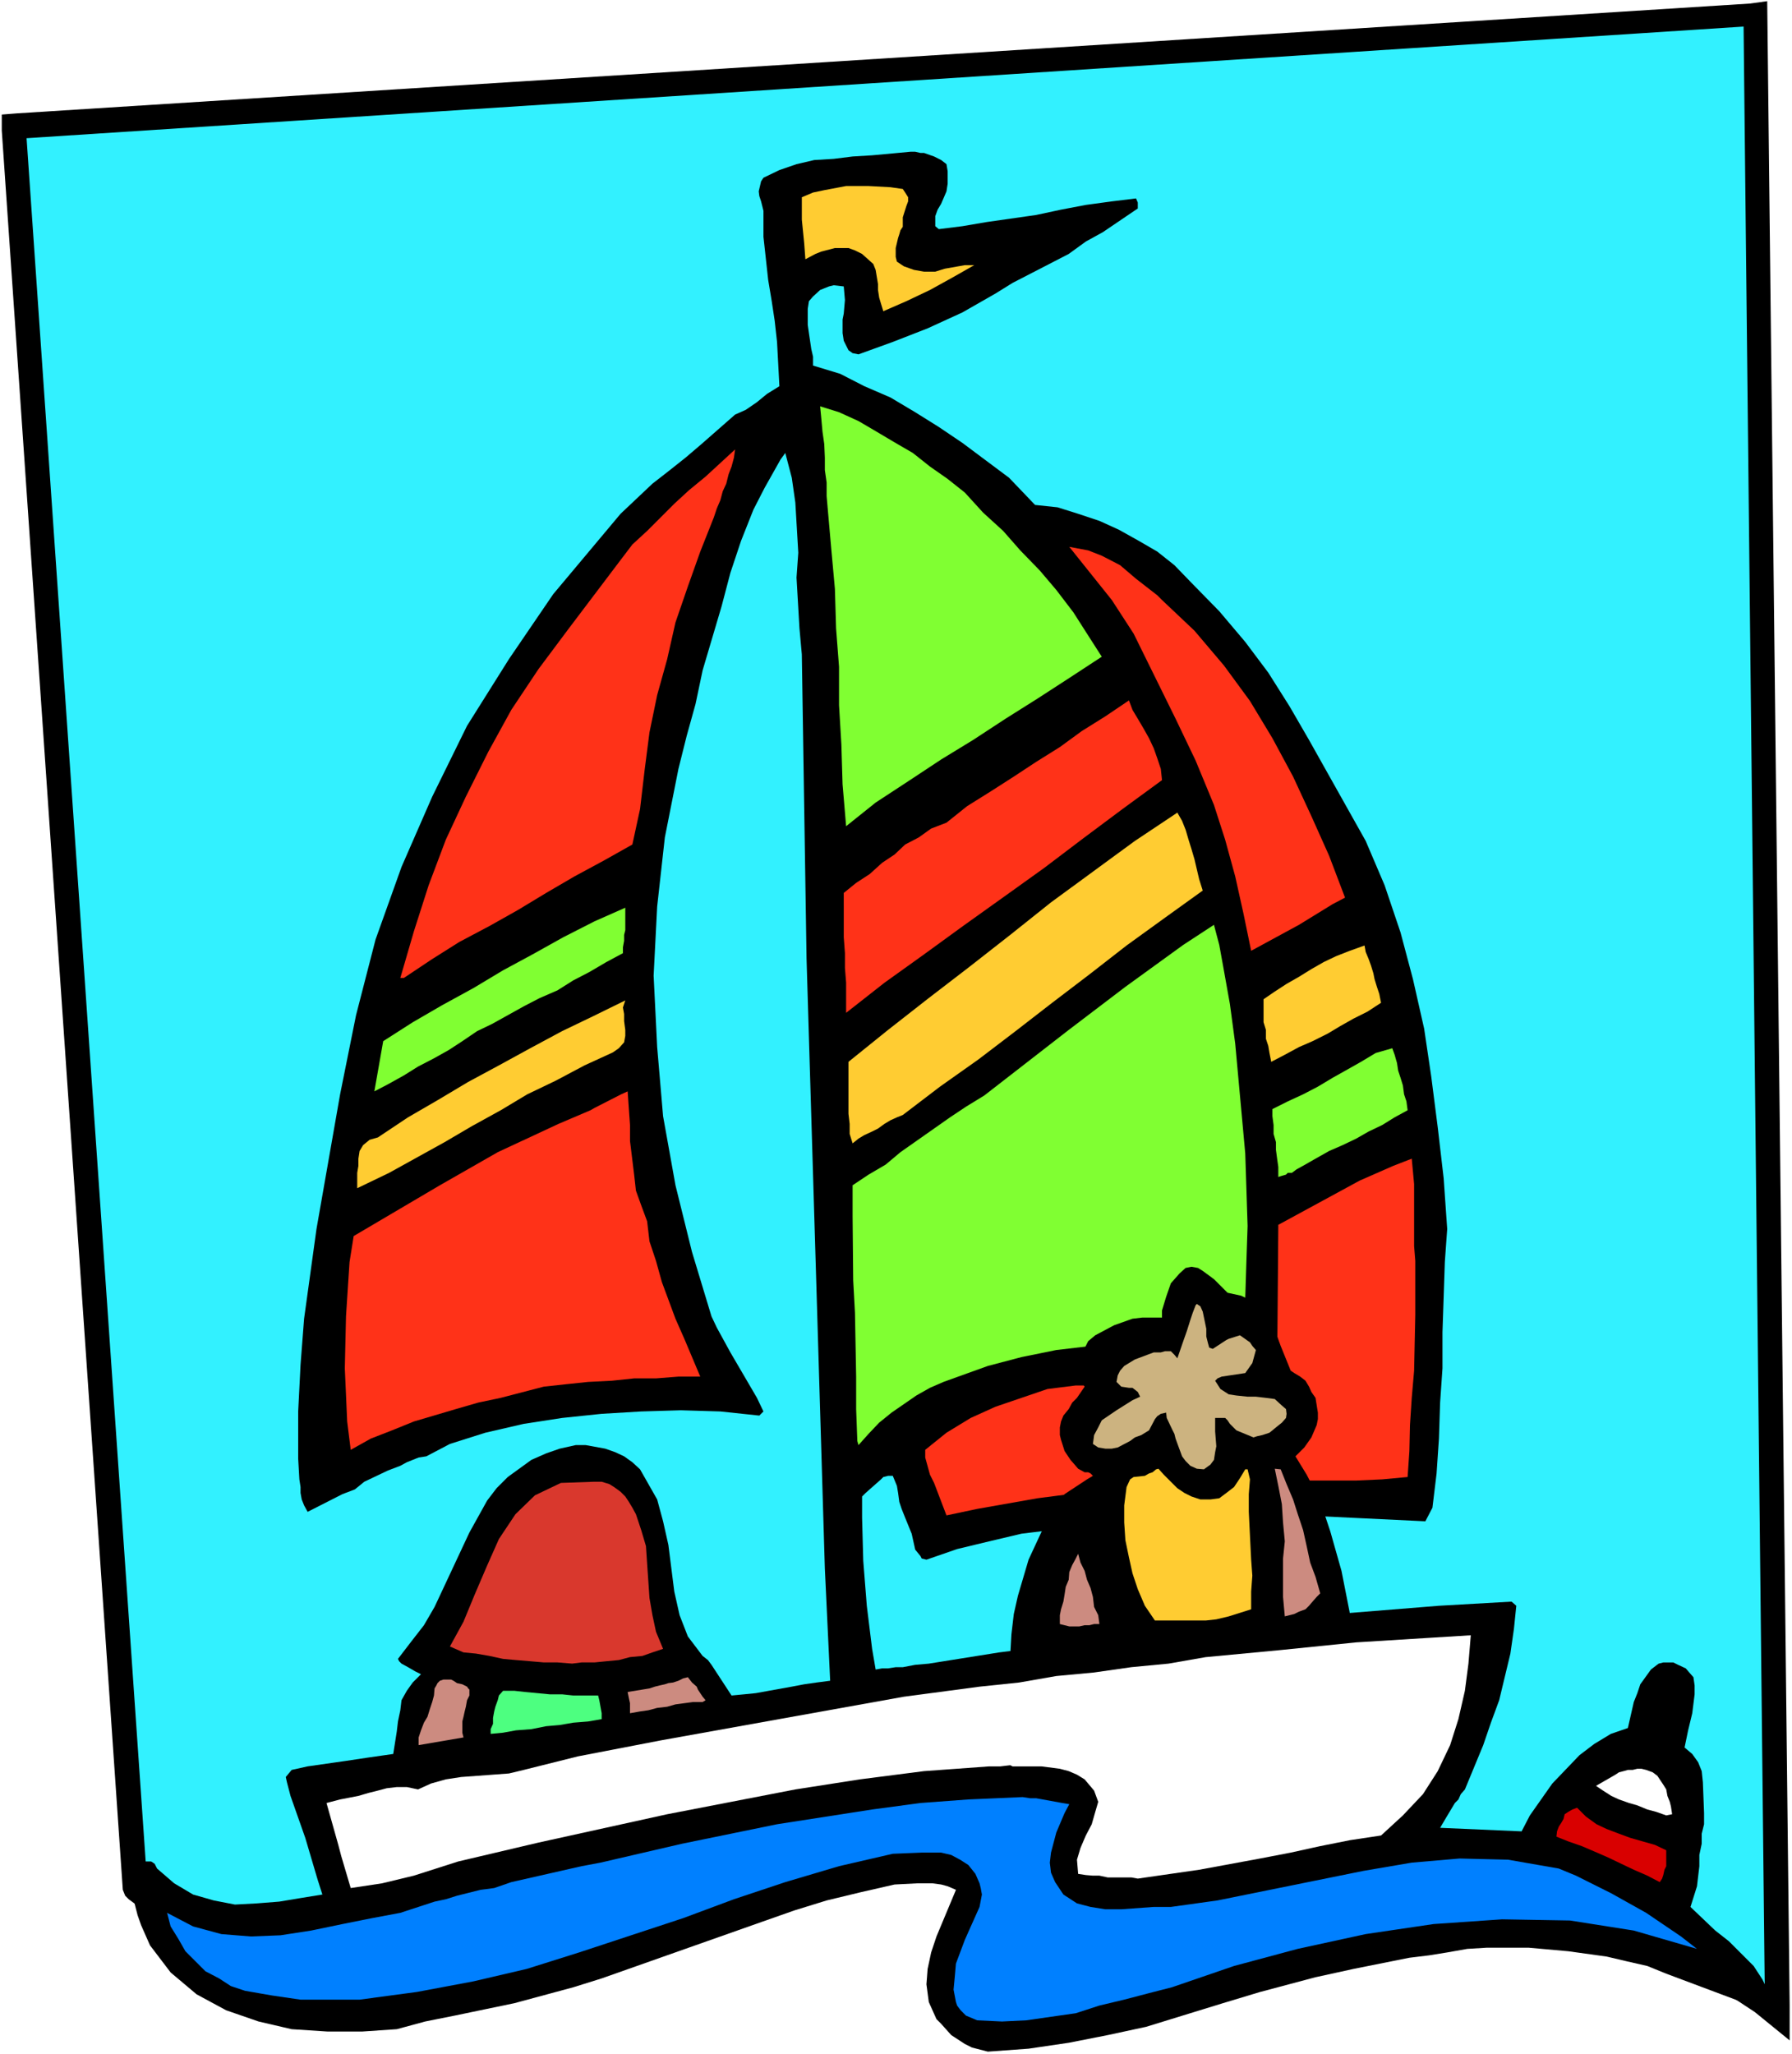
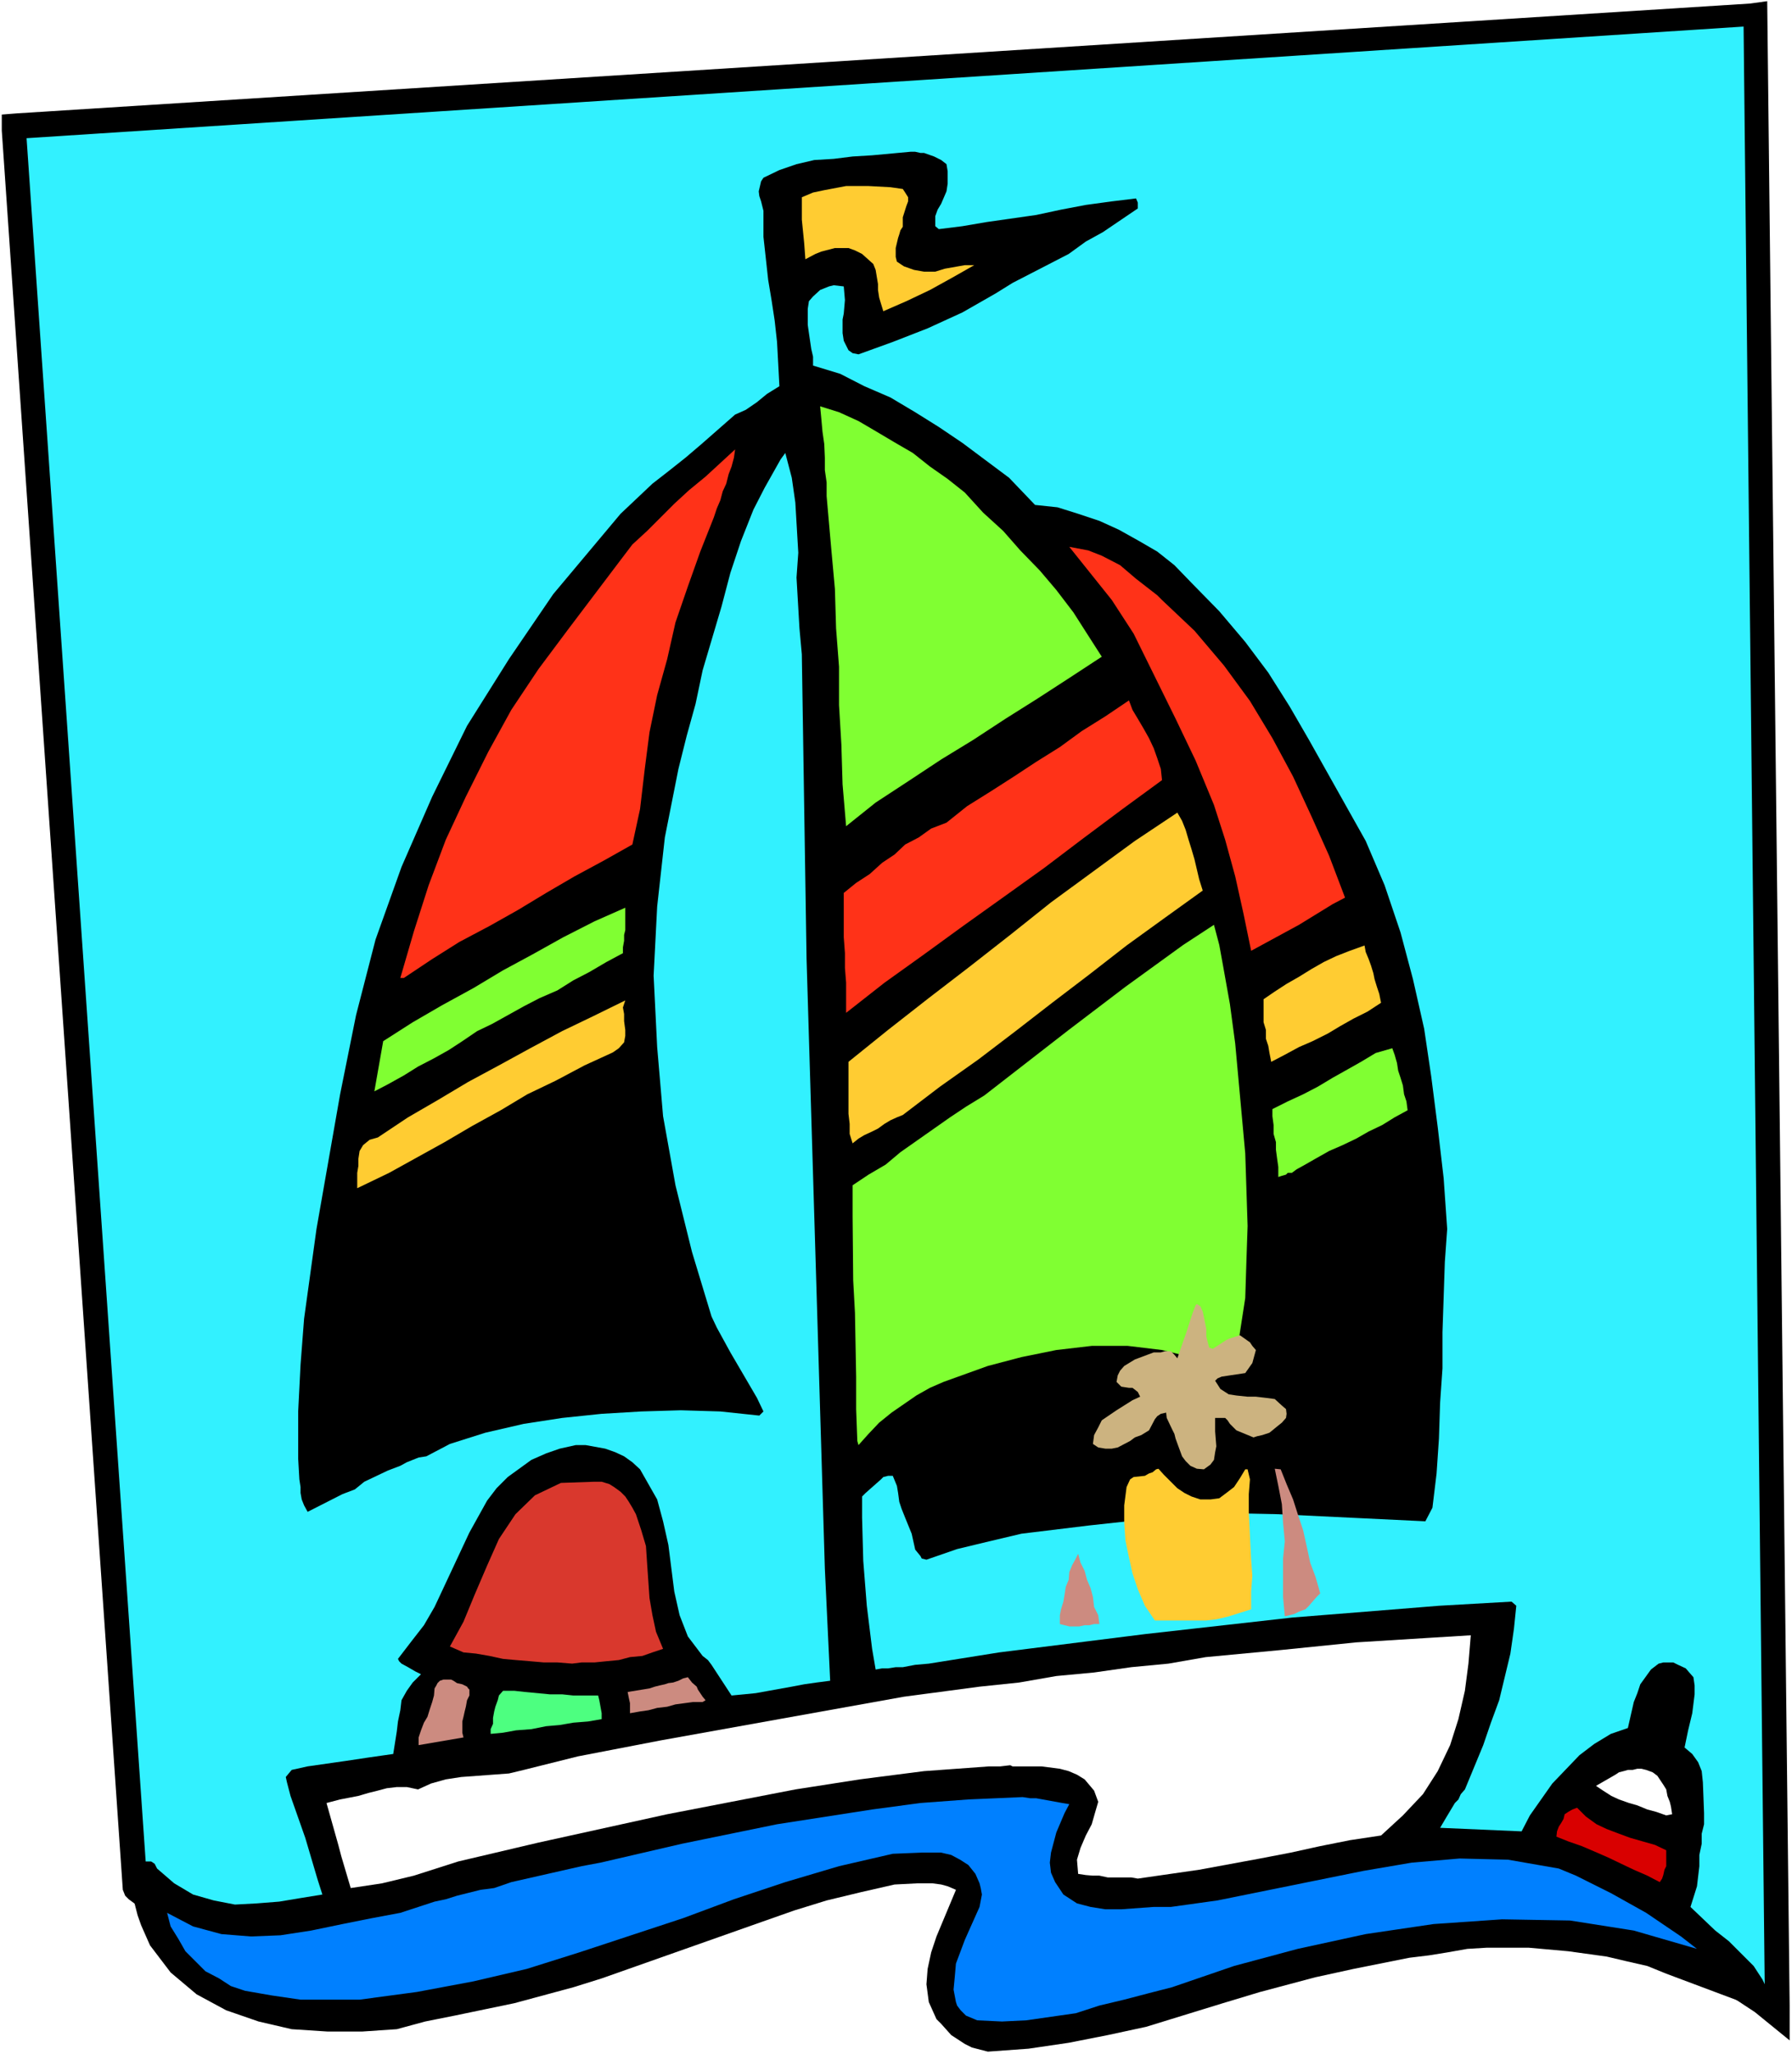
<svg xmlns="http://www.w3.org/2000/svg" xmlns:ns1="http://sodipodi.sourceforge.net/DTD/sodipodi-0.dtd" xmlns:ns2="http://www.inkscape.org/namespaces/inkscape" version="1.0" width="129.766mm" height="148.711mm" id="svg30" ns1:docname="Sailing 28.wmf">
  <rect width="100%" height="100%" fill="#333333" stroke="none" />
  <ns1:namedview id="namedview30" pagecolor="#ffffff" bordercolor="#000000" borderopacity="0.25" ns2:showpageshadow="2" ns2:pageopacity="0.0" ns2:pagecheckerboard="0" ns2:deskcolor="#d1d1d1" ns2:document-units="mm" />
  <defs id="defs1">
    <pattern id="WMFhbasepattern" patternUnits="userSpaceOnUse" width="6" height="6" x="0" y="0" />
  </defs>
  <path style="fill:#ffffff;fill-opacity:1;fill-rule:evenodd;stroke:none" d="M 0,562.056 H 490.455 V 0 H 0 Z" id="path1" />
  <path style="fill:#000000;fill-opacity:1;fill-rule:evenodd;stroke:none" d="m 179.861,520.847 16.645,-5.171 16.16,-3.232 14.544,-2.424 13.09,-0.646 11.15,0.323 9.211,1.616 5.979,2.747 3.717,3.717 7.11,6.303 13.574,3.878 17.291,1.293 h 19.554 l 20.362,-1.778 18.099,-1.939 25.694,-3.717 16.322,-0.97 15.837,2.586 15.19,4.525 13.898,6.303 11.474,6.141 9.373,6.141 6.141,4.04 9.534,7.757 v -9.535 L 483.668,0.323 478.982,0.97 4.525,31.028 0.485,31.351 v 4.363 L 33.613,517.131 l 0.646,1.616 0.97,0.97 2.424,1.778 5.979,3.717 10.504,4.686 14.867,4.04 19.554,2.101 25.048,-0.323 30.058,-4.848 z" id="path2" />
  <path style="fill:#32f1ff;fill-opacity:1;fill-rule:evenodd;stroke:none" d="M 40.238,514.706 7.272,37.815 477.204,7.272 l 5.818,539.27 -2.424,-2.101 -5.818,-4.04 -9.373,-6.141 -11.797,-6.303 -14.544,-6.141 -15.514,-4.686 -16.645,-2.424 -16.806,0.97 -18.261,2.747 -18.261,1.939 -18.584,1.778 -17.614,0.646 -15.514,-0.323 -12.766,-1.616 -9.858,-2.747 -4.686,-4.363 -4.525,-5.171 -7.11,-3.394 -9.696,-1.616 -11.797,-0.646 -13.898,0.646 -15.19,2.424 -16.16,3.394 -16.968,5.333 -35.067,9.373 -29.573,4.525 -24.24,0.646 -18.907,-2.101 -14.221,-4.04 -9.534,-4.04 -5.656,-3.394 z" id="path3" />
  <path style="fill:#000000;fill-opacity:1;fill-rule:evenodd;stroke:none" d="m 38.622,510.02 0.97,-0.646 h 1.778 l 0.97,0.646 0.646,1.293 4.686,4.04 5.171,3.07 5.656,1.616 5.818,1.131 5.979,-0.323 6.141,-0.485 5.818,-0.97 5.979,-0.97 -1.293,-4.04 -3.394,-11.474 -4.04,-11.474 -0.97,-3.717 -0.323,-1.454 1.616,-1.939 4.363,-0.97 10.181,-1.454 6.464,-0.97 6.787,-0.97 0.97,-6.141 0.323,-2.747 0.646,-3.07 0.323,-2.747 1.454,-2.586 1.616,-2.262 2.262,-2.262 -1.616,-0.808 -1.939,-1.131 -1.778,-0.97 -0.646,-0.646 -0.323,-0.646 3.717,-4.848 3.394,-4.363 2.909,-5.01 2.424,-5.171 7.11,-15.191 4.848,-8.727 2.586,-3.394 3.07,-3.07 6.464,-4.686 4.04,-1.778 3.717,-1.293 4.363,-0.97 h 2.747 l 5.333,0.97 2.747,0.97 2.424,1.131 2.262,1.616 2.101,1.939 4.686,8.242 1.616,5.979 1.454,6.464 1.616,12.767 1.454,6.464 2.262,5.818 4.04,5.333 1.454,1.131 0.97,1.293 5.494,8.403 3.394,-0.323 3.232,-0.323 9.858,-1.778 3.394,-0.646 3.394,-0.485 3.717,-0.485 -1.454,-30.705 -2.262,-75.469 -2.747,-91.467 -1.293,-83.226 -0.646,-7.111 -0.808,-13.898 0.485,-6.787 -0.808,-13.736 -0.97,-6.787 -1.778,-6.787 -1.293,1.778 -4.363,7.757 -3.07,5.979 -3.394,8.565 -2.909,8.727 -2.424,9.211 -5.171,17.453 -1.939,9.211 -2.424,8.727 -2.262,9.05 -3.717,18.746 -2.101,18.908 -0.97,18.908 0.97,19.554 1.616,18.908 3.394,18.908 4.525,18.261 5.333,17.615 1.454,3.07 3.717,6.787 7.272,12.443 1.778,3.717 -1.131,1.131 -10.666,-1.131 -10.827,-0.323 -10.827,0.323 -10.827,0.646 -10.827,1.131 -10.504,1.616 -10.504,2.424 -9.696,3.07 -6.464,3.394 -2.101,0.323 -3.232,1.293 -1.778,0.97 -3.394,1.293 -6.464,3.07 -2.586,2.101 -3.394,1.293 -9.534,4.848 -0.97,-1.778 -0.646,-1.616 -0.323,-1.778 v -1.616 l -0.323,-2.101 -0.323,-5.656 v -12.928 l 0.646,-12.767 0.97,-12.605 3.394,-24.564 6.464,-36.846 4.363,-21.655 5.333,-20.685 7.11,-19.877 8.403,-19.231 9.534,-19.392 11.474,-18.261 12.12,-17.776 18.422,-21.978 8.726,-8.242 4.363,-3.394 4.686,-3.717 4.363,-3.717 9.211,-8.08 2.909,-1.293 3.07,-2.101 2.747,-2.262 3.394,-2.101 -0.323,-6.141 -0.323,-5.979 -0.646,-5.818 -0.808,-5.333 -0.97,-5.818 -1.293,-11.797 v -5.656 -1.454 l -0.646,-2.586 -0.485,-1.454 -0.162,-1.293 0.646,-2.747 0.646,-0.97 4.363,-2.101 4.686,-1.616 4.848,-1.131 5.333,-0.323 5.171,-0.646 5.333,-0.323 10.504,-0.97 h 1.293 l 1.454,0.323 h 0.97 l 2.747,0.97 1.939,0.97 1.454,1.131 0.323,1.939 v 3.394 l -0.323,2.101 -1.454,3.394 -0.97,1.616 -0.646,1.778 v 1.939 0.808 l 0.97,0.808 6.464,-0.808 6.626,-1.131 13.574,-1.939 6.787,-1.454 6.787,-1.293 7.11,-0.97 6.626,-0.808 0.485,1.131 v 1.616 l -9.534,6.464 -4.686,2.586 -4.686,3.394 -15.352,7.919 -4.686,2.909 -9.05,5.171 -9.534,4.363 -9.534,3.717 -9.373,3.394 -1.616,-0.323 -1.131,-0.808 -1.293,-2.586 -0.323,-2.101 v -1.616 -2.101 l 0.323,-1.616 0.323,-3.717 -0.323,-3.717 -2.747,-0.323 -1.293,0.323 -2.424,0.97 -1.939,1.778 -1.131,1.293 -0.323,2.101 v 4.363 l 0.323,2.262 0.646,4.363 0.485,2.101 v 2.424 l 7.434,2.262 6.626,3.394 7.11,3.07 6.787,4.04 6.464,4.04 6.464,4.363 12.766,9.535 7.11,7.434 6.141,0.646 5.656,1.778 5.818,1.939 5.333,2.424 5.494,3.07 5.01,2.909 4.686,3.717 4.686,4.848 7.595,7.757 7.11,8.403 6.302,8.403 5.818,9.211 5.333,9.211 15.514,27.634 5.171,12.12 4.363,12.928 3.394,12.767 3.07,13.575 1.939,13.09 1.778,13.898 1.616,13.898 0.97,13.898 -0.646,9.05 -0.646,19.231 v 9.858 l -0.646,9.373 -0.323,9.858 -0.646,9.535 -1.131,9.373 -1.939,3.717 -40.238,-1.939 -15.514,-0.323 -7.918,0.323 -28.28,3.07 -18.584,2.262 -8.888,2.101 -8.726,2.101 -8.403,2.909 -1.293,-0.323 -0.323,-0.646 -1.454,-1.778 -0.97,-4.363 -1.778,-4.363 -0.97,-2.424 -0.646,-1.939 -0.323,-2.424 -0.323,-1.939 -1.131,-2.747 h -1.293 l -1.293,0.323 -0.646,0.646 -4.202,3.717 -0.97,0.97 v 5.818 l 0.323,11.797 0.97,12.282 1.454,11.797 0.97,5.656 1.778,-0.323 h 1.616 l 2.101,-0.323 h 1.939 l 3.394,-0.646 3.717,-0.323 19.23,-3.07 39.915,-5.01 40.238,-4.525 20.2,-1.616 20.038,-1.616 19.877,-1.131 1.293,1.131 -0.646,6.303 -0.97,6.787 -3.07,12.767 -2.262,6.141 -2.101,6.141 -5.01,12.12 -1.131,1.293 -0.646,1.454 -0.97,0.97 -2.424,4.04 -1.616,2.747 22.301,0.97 2.262,-4.363 6.141,-8.727 7.434,-7.757 4.04,-3.07 4.525,-2.747 4.686,-1.616 1.616,-7.111 0.97,-2.424 0.808,-2.424 2.909,-4.04 2.101,-1.616 1.293,-0.323 h 2.747 l 1.293,0.646 2.101,0.97 0.97,1.131 1.131,1.293 0.323,2.262 v 2.424 l -0.646,5.171 -1.131,4.686 -0.97,4.686 2.101,1.778 1.616,2.262 0.97,2.424 0.323,3.07 0.323,8.403 v 3.07 l -0.646,2.586 v 2.747 l -0.646,3.07 v 3.07 l -0.646,5.495 -1.778,5.656 6.787,6.464 3.717,2.909 3.394,3.394 3.394,3.394 2.424,3.717 1.939,4.04 1.454,4.04 -1.131,0.808 -0.97,0.323 -0.97,-0.323 -0.808,-0.808 -25.856,-9.696 -5.171,-2.101 -5.656,-1.293 -5.494,-1.293 -10.504,-1.454 -10.827,-0.97 h -5.656 -5.818 l -5.333,0.323 -5.494,0.97 -5.01,0.808 -5.333,0.646 -15.352,3.07 -10.342,2.262 -15.19,4.04 -10.181,3.07 -21.008,6.464 -10.504,2.262 -10.666,2.101 -10.989,1.616 -11.15,0.808 -4.363,-1.131 -1.939,-0.97 -3.717,-2.424 -2.747,-3.07 -1.293,-1.293 -2.101,-4.686 -0.646,-4.848 0.323,-4.202 0.97,-4.525 1.454,-4.363 5.333,-12.767 -2.262,-0.97 -1.778,-0.485 -2.424,-0.323 h -4.04 l -6.302,0.323 -9.211,2.101 -9.373,2.262 -8.888,2.747 -8.726,3.07 -43.955,15.514 -7.757,2.424 -16.16,4.363 -16.322,3.394 -8.08,1.616 -7.757,2.101 -9.534,0.646 h -9.373 l -9.858,-0.646 -9.05,-2.101 -8.888,-3.07 -8.08,-4.363 -7.11,-5.979 -5.656,-7.434 -2.424,-5.495 -0.97,-2.747 -1.454,-5.656 v -3.07 l 0.646,-2.586 z" id="path4" />
  <path style="fill:#0080ff;fill-opacity:1;fill-rule:evenodd;stroke:none" d="m 45.733,523.433 7.11,3.717 7.757,2.101 8.08,0.646 8.08,-0.323 8.403,-1.293 8.565,-1.778 8.08,-1.616 7.757,-1.454 9.373,-3.07 3.07,-0.646 3.07,-0.97 6.464,-1.616 3.717,-0.485 4.686,-1.616 19.23,-4.363 5.171,-0.97 22.301,-5.171 26.018,-5.333 26.018,-4.04 13.251,-1.778 13.09,-0.97 14.867,-0.646 2.101,0.323 h 1.616 l 7.11,1.293 1.939,0.323 -1.293,2.424 -2.262,5.333 -1.454,5.495 -0.323,2.747 0.323,2.747 1.131,2.586 2.262,3.394 3.717,2.424 3.717,0.97 4.04,0.646 h 4.363 l 8.888,-0.646 h 4.686 l 12.766,-1.778 13.574,-2.747 12.766,-2.586 13.574,-2.747 13.251,-2.262 13.09,-1.131 13.251,0.323 13.898,2.424 4.686,1.939 9.696,4.848 9.534,5.333 9.534,6.464 4.363,3.394 -17.291,-5.01 -17.453,-2.747 -18.584,-0.323 -18.746,1.293 -18.584,2.747 -18.584,4.04 -17.453,4.686 -16.968,5.818 -6.302,1.616 -6.787,1.778 -6.787,1.616 -6.464,2.101 -6.787,0.97 -6.787,0.97 -6.626,0.323 -6.787,-0.323 -3.07,-1.293 -1.454,-1.454 -0.97,-1.293 -0.323,-0.97 -0.646,-3.394 0.323,-3.394 0.323,-3.717 2.424,-6.464 1.293,-2.909 2.747,-6.141 0.646,-3.394 -0.323,-1.778 -0.323,-1.293 -1.131,-2.586 -1.939,-2.424 -2.262,-1.454 -2.424,-1.293 -2.747,-0.646 h -5.333 l -7.918,0.323 -14.706,3.394 -14.706,4.363 -14.059,4.686 -13.898,5.171 -28.442,9.373 -14.382,4.525 -14.544,3.394 -15.514,2.909 -15.675,2.101 h -8.08 -8.08 l -7.757,-1.131 -7.434,-1.293 -3.878,-1.293 -3.232,-2.101 -3.717,-1.939 -2.747,-2.747 -2.747,-2.747 -1.939,-3.394 -2.101,-3.394 z" id="path5" />
  <path style="fill:#ffffff;fill-opacity:1;fill-rule:evenodd;stroke:none" d="m 93.081,492.405 5.01,-0.97 2.747,-0.808 2.586,-0.646 2.424,-0.646 2.747,-0.323 h 2.747 l 3.07,0.646 3.555,-1.616 4.04,-1.131 4.202,-0.646 4.363,-0.323 4.363,-0.323 4.363,-0.323 4.04,-0.97 14.867,-3.717 22.624,-4.363 66.579,-11.959 20.685,-2.747 10.827,-1.131 10.181,-1.778 10.342,-0.97 10.181,-1.454 10.181,-0.97 10.181,-1.778 20.523,-1.939 20.685,-2.101 20.846,-1.293 10.504,-0.646 -0.646,7.757 -0.97,7.434 -1.778,7.757 -2.262,7.111 -3.394,7.111 -4.04,6.303 -5.494,5.818 -5.979,5.495 -8.565,1.293 -8.08,1.616 -8.08,1.778 -8.403,1.616 -16.645,3.07 -16.806,2.424 -1.778,-0.323 h -6.464 l -2.262,-0.485 h -1.778 l -1.939,-0.162 -2.101,-0.323 -0.323,-3.878 0.97,-3.232 1.454,-3.394 1.616,-3.07 0.97,-3.394 0.808,-2.747 -1.131,-3.07 -2.586,-3.07 -2.101,-1.293 -2.262,-0.97 -2.424,-0.646 -5.01,-0.646 h -5.494 -2.424 l -0.646,-0.323 -2.747,0.323 h -3.07 l -17.776,1.293 -17.614,2.262 -17.614,2.747 -35.067,6.787 -35.229,7.757 -21.978,5.171 -12.12,3.878 -8.726,2.101 -8.565,1.293 -2.586,-8.727 -0.808,-3.07 -3.232,-11.474 z" id="path6" />
-   <path style="fill:#ff3218;fill-opacity:1;fill-rule:evenodd;stroke:none" d="m 96.798,338.236 23.594,-13.898 15.837,-9.05 16.645,-7.757 8.726,-3.717 1.131,-0.646 7.272,-3.717 1.778,-0.808 0.646,9.211 v 4.363 l 1.131,9.211 0.485,4.363 1.454,4.04 1.616,4.363 0.646,5.495 1.778,5.333 1.616,5.818 3.717,10.019 2.424,5.495 4.363,10.343 h -5.979 l -6.141,0.485 h -5.979 l -6.141,0.646 -6.464,0.323 -6.141,0.646 -5.979,0.646 -11.797,3.07 -6.141,1.293 -6.141,1.778 -11.474,3.394 -5.979,2.424 -5.818,2.262 -5.494,3.07 -0.97,-7.757 -0.646,-14.544 0.323,-14.221 0.97,-14.867 z" id="path7" />
  <path style="fill:#ffcc32;fill-opacity:1;fill-rule:evenodd;stroke:none" d="m 103.424,311.248 8.242,-5.495 8.08,-4.686 8.403,-5.01 8.403,-4.525 8.565,-4.686 8.726,-4.686 8.403,-4.04 8.888,-4.363 -0.646,1.939 0.323,1.778 v 1.939 l 0.323,2.424 v 1.616 l -0.323,1.778 -1.454,1.616 -1.616,1.131 -7.757,3.555 -7.918,4.202 -7.757,3.717 -7.272,4.363 -7.918,4.363 -7.434,4.363 -7.595,4.202 -7.595,4.202 -8.726,4.202 v -2.101 -2.101 l 0.323,-1.939 v -1.939 l 0.323,-2.101 0.97,-1.616 1.778,-1.454 z" id="path8" />
  <path style="fill:#80ff32;fill-opacity:1;fill-rule:evenodd;stroke:none" d="m 104.878,284.907 8.08,-5.171 8.08,-4.686 8.565,-4.686 8.08,-4.848 8.08,-4.363 8.403,-4.686 8.565,-4.363 8.403,-3.717 v 1.293 1.454 1.616 1.778 l -0.323,1.293 v 1.616 l -0.323,1.778 v 1.616 l -4.525,2.424 -4.686,2.747 -4.363,2.262 -4.363,2.747 -4.848,2.101 -4.363,2.262 -4.363,2.424 -4.363,2.424 -4.04,1.939 -4.04,2.747 -3.717,2.424 -4.04,2.262 -4.363,2.262 -3.878,2.424 -4.363,2.424 -3.717,1.939 z" id="path9" />
  <path style="fill:#ff3218;fill-opacity:1;fill-rule:evenodd;stroke:none" d="m 155.459,172.269 14.544,-19.231 3.07,-4.04 4.04,-3.717 3.717,-3.717 3.717,-3.717 4.04,-3.717 4.525,-3.717 4.04,-3.717 4.04,-3.717 -0.323,2.262 -0.646,2.424 -0.808,2.101 -0.646,2.586 -0.97,2.101 -0.646,2.424 -0.97,2.262 -0.808,2.424 -3.717,9.373 -3.394,9.535 -3.394,9.858 -2.262,10.019 -2.747,9.858 -2.101,10.181 -1.293,10.019 -1.293,10.989 -2.101,9.696 -7.757,4.363 -8.08,4.363 -7.757,4.525 -7.757,4.686 -7.757,4.363 -8.242,4.363 -7.434,4.686 -7.757,5.171 h -0.97 l 3.717,-12.767 4.04,-12.605 4.686,-12.443 5.494,-11.797 6.141,-12.282 6.302,-11.474 7.434,-11.151 z" id="path10" />
  <path style="fill:#cc8b80;fill-opacity:1;fill-rule:evenodd;stroke:none" d="m 118.937,462.024 0.485,-0.808 0.323,-0.646 0.646,-0.646 0.97,-0.323 h 1.131 0.97 l 0.646,0.323 0.97,0.646 1.454,0.323 1.293,0.646 0.323,0.485 0.323,0.323 v 0.646 0.97 l -0.646,1.293 -0.323,1.778 -0.323,1.293 -0.323,1.454 -0.323,1.293 v 1.293 1.778 l 0.323,1.293 -12.282,2.101 v -2.101 l 0.646,-1.939 0.808,-2.101 0.97,-1.616 0.646,-2.101 0.646,-1.939 0.485,-1.778 z" id="path11" />
  <path style="fill:#d9382d;fill-opacity:1;fill-rule:evenodd;stroke:none" d="m 162.731,405.463 h 1.939 l 2.101,0.646 1.293,0.808 1.778,1.293 1.293,1.293 0.97,1.454 0.97,1.616 0.97,1.778 1.454,4.363 1.293,4.363 0.323,4.848 0.323,4.686 0.323,4.686 0.808,4.686 0.97,4.525 1.939,4.686 -2.909,0.97 -2.747,0.97 -3.394,0.323 -3.07,0.808 -3.394,0.323 -3.232,0.323 h -3.555 l -2.586,0.323 -4.04,-0.323 h -3.717 l -3.717,-0.323 -3.878,-0.323 -3.555,-0.323 -3.717,-0.808 -3.717,-0.646 -3.394,-0.323 -3.717,-1.616 3.717,-6.787 3.07,-7.434 3.394,-7.919 3.232,-7.272 4.525,-6.787 5.333,-5.171 7.11,-3.394 z" id="path12" />
  <path style="fill:#4dff80;fill-opacity:1;fill-rule:evenodd;stroke:none" d="m 137.683,462.67 h 3.07 l 2.909,0.323 3.394,0.323 3.394,0.323 h 3.394 l 3.07,0.323 h 3.394 3.394 l 0.323,1.293 0.323,1.778 0.323,1.778 v 1.616 l -3.717,0.646 -4.04,0.323 -3.717,0.646 -3.717,0.323 -4.04,0.808 -4.202,0.323 -3.555,0.646 -3.394,0.323 v -1.293 l 0.646,-1.454 v -1.616 l 0.323,-1.778 0.323,-1.293 0.646,-1.778 0.323,-1.293 z" id="path13" />
  <path style="fill:#cc8b80;fill-opacity:1;fill-rule:evenodd;stroke:none" d="m 177.76,462.024 1.454,-0.485 1.293,-0.323 1.454,-0.323 0.97,-0.323 1.293,-0.162 1.454,-0.485 1.293,-0.646 1.293,-0.323 1.131,1.454 1.293,1.131 0.323,0.808 0.646,0.97 0.646,0.97 0.808,0.97 -0.808,0.485 h -2.586 l -2.424,0.323 -2.424,0.323 -2.262,0.646 -2.747,0.323 -2.424,0.646 -2.262,0.323 -2.747,0.485 v -1.454 -1.293 l -0.323,-1.454 -0.323,-1.616 z" id="path14" />
  <path style="fill:#ffcc32;fill-opacity:1;fill-rule:evenodd;stroke:none" d="m 222.523,52.683 3.07,-0.646 5.979,-1.131 h 3.394 2.747 l 5.979,0.323 3.394,0.485 0.646,0.97 0.808,1.293 v 1.131 l -0.485,1.293 -0.97,3.07 v 1.293 1.293 l -0.646,0.97 -0.323,1.131 -0.323,0.97 -0.646,2.747 v 2.424 l 0.323,1.293 1.939,1.293 2.747,0.97 2.747,0.485 h 3.07 l 2.586,-0.808 5.494,-0.97 h 2.586 l -5.979,3.394 -6.141,3.394 -6.464,3.07 -6.302,2.747 -0.646,-2.101 -0.485,-1.616 -0.323,-2.101 v -1.616 l -0.646,-3.878 -0.646,-1.616 -3.07,-2.747 -1.939,-0.97 -1.778,-0.646 h -3.717 l -3.717,0.97 -1.616,0.646 -2.747,1.454 -0.323,-4.363 -0.646,-6.464 v -6.141 z" id="path15" />
  <path style="fill:#80ff32;fill-opacity:1;fill-rule:evenodd;stroke:none" d="m 224.462,111.183 5.171,1.616 5.333,2.424 4.686,2.747 5.171,3.07 5.01,2.909 4.686,3.717 4.848,3.394 4.686,3.717 5.01,5.495 5.494,5.01 4.686,5.333 5.333,5.495 4.525,5.333 4.686,6.141 3.717,5.818 4.04,6.303 -8.888,5.818 -8.726,5.656 -8.726,5.495 -8.888,5.818 -8.726,5.333 -9.05,5.979 -8.888,5.818 -8.08,6.464 -0.97,-11.474 -0.323,-10.827 -0.646,-10.827 v -10.504 l -0.808,-10.504 -0.323,-10.827 -0.97,-10.666 -0.97,-10.989 -0.323,-3.717 v -3.717 l -0.485,-3.394 v -3.394 l -0.162,-3.717 -0.485,-3.394 -0.323,-3.555 z" id="path16" />
  <path style="fill:#ff3218;fill-opacity:1;fill-rule:evenodd;stroke:none" d="m 230.926,244.344 3.394,-2.747 3.717,-2.424 3.394,-3.07 3.394,-2.262 2.909,-2.747 3.717,-1.939 3.394,-2.424 4.202,-1.616 5.656,-4.525 6.464,-4.04 6.302,-4.04 6.141,-4.04 6.464,-4.04 5.979,-4.363 6.464,-4.04 6.464,-4.363 0.97,2.586 1.454,2.424 1.616,2.747 1.454,2.586 1.293,2.747 0.97,2.747 0.97,2.909 0.323,3.07 -10.827,7.919 -10.827,8.08 -10.666,8.08 -10.827,7.757 -11.312,8.08 -10.666,7.757 -10.827,7.757 -10.504,8.242 v -4.04 -4.202 l -0.323,-4.04 v -4.04 l -0.323,-4.363 v -4.04 -4.363 z" id="path17" />
  <path style="fill:#ffcc32;fill-opacity:1;fill-rule:evenodd;stroke:none" d="m 232.219,290.563 10.827,-8.727 11.15,-8.727 11.15,-8.565 11.15,-8.727 11.15,-8.888 11.474,-8.403 11.474,-8.403 11.635,-7.757 1.293,2.262 0.97,2.424 0.808,2.747 0.808,2.586 0.808,2.747 0.646,2.747 0.646,2.747 0.97,3.07 -10.342,7.434 -10.504,7.595 -10.181,7.919 -10.181,7.757 -10.019,7.757 -10.181,7.757 -10.504,7.434 -10.181,7.757 -1.616,0.646 -1.778,0.808 -1.616,0.97 -1.778,1.293 -1.616,0.808 -2.101,0.97 -1.616,0.97 -1.616,1.293 -0.808,-2.586 v -2.747 l -0.323,-2.747 v -2.747 -3.07 -2.909 -3.07 z" id="path18" />
  <path style="fill:#80ff32;fill-opacity:1;fill-rule:evenodd;stroke:none" d="m 233.35,324.338 4.363,-2.909 4.686,-2.747 4.04,-3.394 13.574,-9.535 4.363,-2.909 5.01,-3.07 23.109,-17.938 15.514,-11.797 15.837,-11.474 8.403,-5.495 1.454,5.495 0.97,5.333 1.939,10.827 1.454,10.827 2.747,30.058 0.323,9.858 0.323,10.019 -0.323,9.535 -0.323,10.181 -1.454,9.373 -1.293,9.211 -2.101,1.939 -8.726,-4.04 -9.211,-2.262 -9.373,-1.131 h -9.858 l -9.696,1.131 -9.534,1.939 -9.211,2.424 -12.12,4.363 -3.717,1.616 -3.717,2.101 -6.787,4.686 -3.394,2.747 -2.909,3.07 -2.747,3.07 -0.323,-1.131 -0.323,-8.727 v -8.888 l -0.323,-17.453 -0.485,-8.888 -0.162,-17.453 z" id="path19" />
-   <path style="fill:#ff3218;fill-opacity:1;fill-rule:evenodd;stroke:none" d="m 253.227,396.736 5.818,-4.686 6.626,-4.04 6.787,-3.07 7.11,-2.424 7.11,-2.424 7.757,-0.97 h 7.757 l 8.08,0.646 5.171,0.323 5.01,0.808 4.848,0.97 4.686,1.616 4.363,1.778 4.363,2.262 4.04,2.101 4.686,2.747 1.131,-4.04 0.323,-2.101 0.323,-2.424 v -6.626 l 0.323,-2.101 0.323,-39.916 22.301,-12.12 9.211,-4.04 5.01,-1.939 0.646,6.949 v 3.394 3.394 3.394 6.787 l 0.323,4.04 v 14.867 l -0.323,15.191 -0.646,7.434 -0.485,7.434 -0.162,7.111 -0.485,7.111 -6.949,0.646 -7.11,0.323 H 356.974 l -7.434,-0.323 h -14.221 l -16.16,1.293 -8.888,0.808 -9.05,0.97 -8.565,0.97 -8.726,1.131 -16.483,2.909 -8.403,1.778 -3.394,-8.888 -1.131,-2.262 -1.293,-4.686 z" id="path20" />
  <path style="fill:#ff3218;fill-opacity:1;fill-rule:evenodd;stroke:none" d="m 306.555,154.654 4.363,3.717 5.818,4.525 1.293,1.293 8.888,8.403 8.08,9.535 7.11,9.696 6.141,10.181 5.656,10.504 5.01,10.827 4.848,10.827 4.363,11.474 -3.394,1.778 -9.211,5.656 -13.09,7.111 -2.101,-10.181 -2.262,-10.181 -2.747,-10.019 -3.07,-9.535 -5.01,-12.12 -5.494,-11.474 -11.474,-23.271 -5.979,-9.211 -11.635,-14.544 5.171,0.97 3.717,1.454 z" id="path21" />
  <path style="fill:#ffcc32;fill-opacity:1;fill-rule:evenodd;stroke:none" d="m 345.824,273.433 3.07,-2.101 3.232,-2.101 3.394,-1.939 3.394,-2.101 3.394,-1.939 3.394,-1.616 3.717,-1.454 4.04,-1.454 0.323,1.778 0.808,1.939 0.646,1.778 0.646,2.101 0.323,1.616 0.646,2.101 0.646,1.939 0.485,2.424 -3.717,2.424 -3.878,1.939 -3.717,2.101 -3.232,1.939 -4.202,2.101 -3.717,1.616 -3.878,2.101 -3.717,1.939 -0.485,-2.424 -0.323,-1.939 -0.646,-1.939 v -2.424 l -0.646,-2.101 v -2.262 -2.101 z" id="path22" />
-   <path style="fill:#000000;fill-opacity:1;fill-rule:evenodd;stroke:none" d="m 287.971,413.22 1.131,-1.616 2.262,-2.747 6.141,-4.04 1.616,-0.97 -0.646,-0.646 -0.646,-0.323 h -0.97 l -1.778,-0.97 -0.97,-1.131 -1.131,-1.293 -1.616,-2.424 -0.97,-3.07 -0.323,-1.293 v -2.101 l 0.323,-1.616 0.646,-1.616 1.454,-1.778 0.97,-1.778 1.293,-1.293 2.101,-3.07 -1.131,-1.616 -0.323,-1.454 v -1.616 l 0.323,-3.394 0.646,-1.616 0.808,-1.454 0.646,-1.293 1.939,-1.616 5.171,-2.747 5.01,-1.778 2.747,-0.323 h 2.747 2.586 v -1.939 l 1.131,-3.717 1.293,-3.717 2.424,-2.747 1.616,-1.454 1.616,-0.323 1.778,0.323 1.293,0.808 3.07,2.262 2.424,2.424 1.293,1.293 3.717,0.808 3.394,1.616 2.424,1.939 2.424,3.07 2.586,7.111 2.747,6.787 0.97,0.646 1.616,0.97 1.454,1.131 0.97,1.616 0.646,1.454 1.131,1.616 0.646,4.04 v 1.778 l -0.323,1.616 -1.454,3.394 -1.939,2.747 -2.424,2.424 3.07,5.01 2.424,4.686 2.262,5.495 1.778,5.333 3.07,10.827 2.262,11.474 -3.717,3.394 -4.363,2.424 -2.424,0.646 -2.262,0.646 h -2.424 -4.04 l -1.616,0.323 -1.454,0.323 -1.616,0.323 -4.686,1.131 h -1.778 l -4.686,0.97 h -4.848 l -9.05,-0.646 -4.363,-0.323 h -4.686 l -4.525,0.323 -4.363,1.293 h -3.394 l -9.373,0.97 -9.534,0.323 -3.07,-0.323 -0.646,-0.323 0.323,-5.656 0.646,-5.495 1.131,-5.01 2.909,-9.858 4.202,-9.05 z" id="path23" />
  <path style="fill:#80ff32;fill-opacity:1;fill-rule:evenodd;stroke:none" d="m 348.248,303.491 4.202,-2.101 4.202,-1.939 4.04,-2.101 4.04,-2.424 4.04,-2.262 3.717,-2.101 4.04,-2.424 4.525,-1.293 0.646,1.778 0.646,2.262 0.323,2.101 0.646,1.939 0.646,2.101 0.323,2.424 0.646,1.939 0.323,2.424 -3.555,1.939 -3.394,2.101 -3.717,1.778 -3.394,1.939 -3.717,1.778 -3.717,1.616 -3.717,2.101 -3.394,1.939 -1.778,0.97 -1.293,0.97 h -1.131 l -0.485,0.485 -1.131,0.323 -0.97,0.323 v -2.747 l -0.323,-2.262 -0.323,-2.424 v -2.101 l -0.646,-2.262 v -2.424 l -0.323,-2.424 z" id="path24" />
  <path style="fill:#cc8b80;fill-opacity:1;fill-rule:evenodd;stroke:none" d="m 293.465,428.249 0.97,-1.778 0.646,-1.293 0.646,2.424 1.131,2.262 0.646,2.424 0.97,2.262 0.646,2.424 0.323,2.747 1.131,2.262 0.323,2.424 h -1.454 l -1.293,0.323 h -1.293 l -1.454,0.323 h -1.293 -1.454 l -1.293,-0.323 -1.293,-0.323 v -2.424 l 0.323,-1.616 0.646,-2.101 0.323,-1.939 0.323,-2.101 0.808,-1.939 0.162,-2.101 z" id="path25" />
  <path style="fill:#ccb380;fill-opacity:1;fill-rule:evenodd;stroke:none" d="m 312.049,382.192 -0.646,-1.293 -1.454,-1.131 h -0.97 l -2.101,-0.323 -0.646,-0.646 -0.646,-0.646 0.323,-1.778 0.646,-1.293 1.131,-1.293 2.909,-1.778 5.171,-1.939 h 0.97 0.97 l 1.131,-0.323 h 1.616 l 0.97,0.97 0.808,0.97 1.616,-4.686 0.97,-2.747 0.97,-3.07 0.646,-1.939 0.808,-2.101 0.323,-0.323 0.97,0.646 0.646,1.454 0.97,4.686 v 2.101 l 0.485,1.939 0.323,1.131 0.97,0.323 3.717,-2.424 0.646,-0.323 3.07,-0.97 2.747,1.939 0.646,0.97 0.97,1.131 -0.97,3.555 -1.939,2.747 -6.464,0.97 -1.131,0.485 -0.646,0.646 1.454,2.262 2.262,1.454 2.101,0.323 3.07,0.323 h 2.262 l 2.747,0.323 2.424,0.323 1.939,1.778 1.131,0.97 0.162,1.293 -0.162,1.131 -1.131,1.293 -1.616,1.293 -0.97,0.808 -0.808,0.646 -1.939,0.646 -1.454,0.323 -0.97,0.323 -4.686,-1.939 -1.778,-1.778 -0.646,-0.97 -0.646,-0.646 h -2.747 v 1.616 2.101 l 0.323,4.04 -0.323,1.616 -0.323,2.101 -0.97,1.293 -1.778,1.293 -1.939,-0.162 -1.778,-0.808 -1.293,-1.293 -0.97,-1.293 -1.131,-3.07 -0.646,-1.778 -0.323,-1.293 -0.646,-1.293 -1.454,-3.07 -0.162,-1.454 -1.454,0.323 -0.97,0.646 -0.646,0.808 -1.616,3.07 -2.101,1.293 -1.778,0.646 -1.293,0.97 -3.394,1.778 -1.616,0.323 h -1.778 l -1.939,-0.323 -1.454,-0.97 0.323,-2.424 1.131,-2.101 0.97,-1.939 4.04,-2.747 4.363,-2.747 z" id="path26" />
  <path style="fill:#ffcc32;fill-opacity:1;fill-rule:evenodd;stroke:none" d="m 309.302,404.816 0.97,-0.646 3.07,-0.323 1.131,-0.646 0.97,-0.323 0.97,-0.808 0.646,-0.162 1.454,1.616 1.939,1.939 1.778,1.778 1.939,1.293 1.939,0.97 2.424,0.808 h 2.747 l 2.424,-0.323 1.939,-1.454 2.101,-1.616 1.616,-2.424 1.454,-2.424 h 0.646 l 0.646,2.747 -0.323,4.04 v 4.848 l 0.646,13.09 0.323,4.363 -0.323,4.363 v 4.848 l -3.07,0.97 -3.07,0.97 -3.394,0.808 -2.909,0.323 h -3.555 -10.342 l -2.747,-4.04 -1.939,-4.525 -1.454,-4.363 -0.97,-4.363 -0.97,-4.686 -0.323,-4.848 v -4.686 l 0.646,-5.01 z" id="path27" />
  <path style="fill:#cc8b80;fill-opacity:1;fill-rule:evenodd;stroke:none" d="m 350.51,402.069 1.616,4.04 1.778,4.202 1.293,4.04 1.454,4.363 0.97,4.363 0.97,4.525 1.454,3.878 1.293,4.525 -0.97,0.97 -1.131,1.293 -0.97,1.131 -0.97,0.97 -1.778,0.646 -1.293,0.646 -1.293,0.323 -1.293,0.323 -0.485,-5.333 v -5.171 -5.333 l 0.485,-4.686 -0.485,-5.171 -0.323,-5.01 -0.97,-5.01 -0.97,-4.686 z" id="path28" />
  <path style="fill:#d90000;fill-opacity:1;fill-rule:evenodd;stroke:none" d="m 431.633,494.668 2.424,2.424 2.909,2.101 2.747,1.293 3.394,1.293 3.07,1.131 3.394,0.97 3.394,0.97 3.07,1.454 v 0.97 0.97 1.131 1.293 l -0.485,0.97 -0.323,1.454 -0.323,0.97 -0.646,0.97 -3.394,-1.778 -3.717,-1.616 -3.394,-1.616 -3.717,-1.778 -3.717,-1.616 -3.394,-1.454 -3.717,-1.293 -3.232,-1.293 0.162,-1.454 0.485,-1.293 0.646,-0.97 0.646,-1.131 0.323,-1.293 0.97,-0.646 1.131,-0.646 z" id="path29" />
  <path style="fill:#ffffff;fill-opacity:1;fill-rule:evenodd;stroke:none" d="m 442.137,485.618 0.97,-0.646 1.293,-0.323 1.131,-0.323 h 1.293 l 1.293,-0.323 h 1.131 l 1.293,0.323 1.778,0.646 1.293,0.97 0.646,0.97 0.97,1.454 0.808,1.293 0.323,1.778 0.646,1.616 0.323,1.293 0.323,2.101 -1.616,0.323 -2.747,-0.97 -2.424,-0.646 -2.747,-1.131 -2.262,-0.646 -2.747,-0.97 -2.101,-0.97 -2.262,-1.454 -1.939,-1.293 z" id="path30" />
</svg>